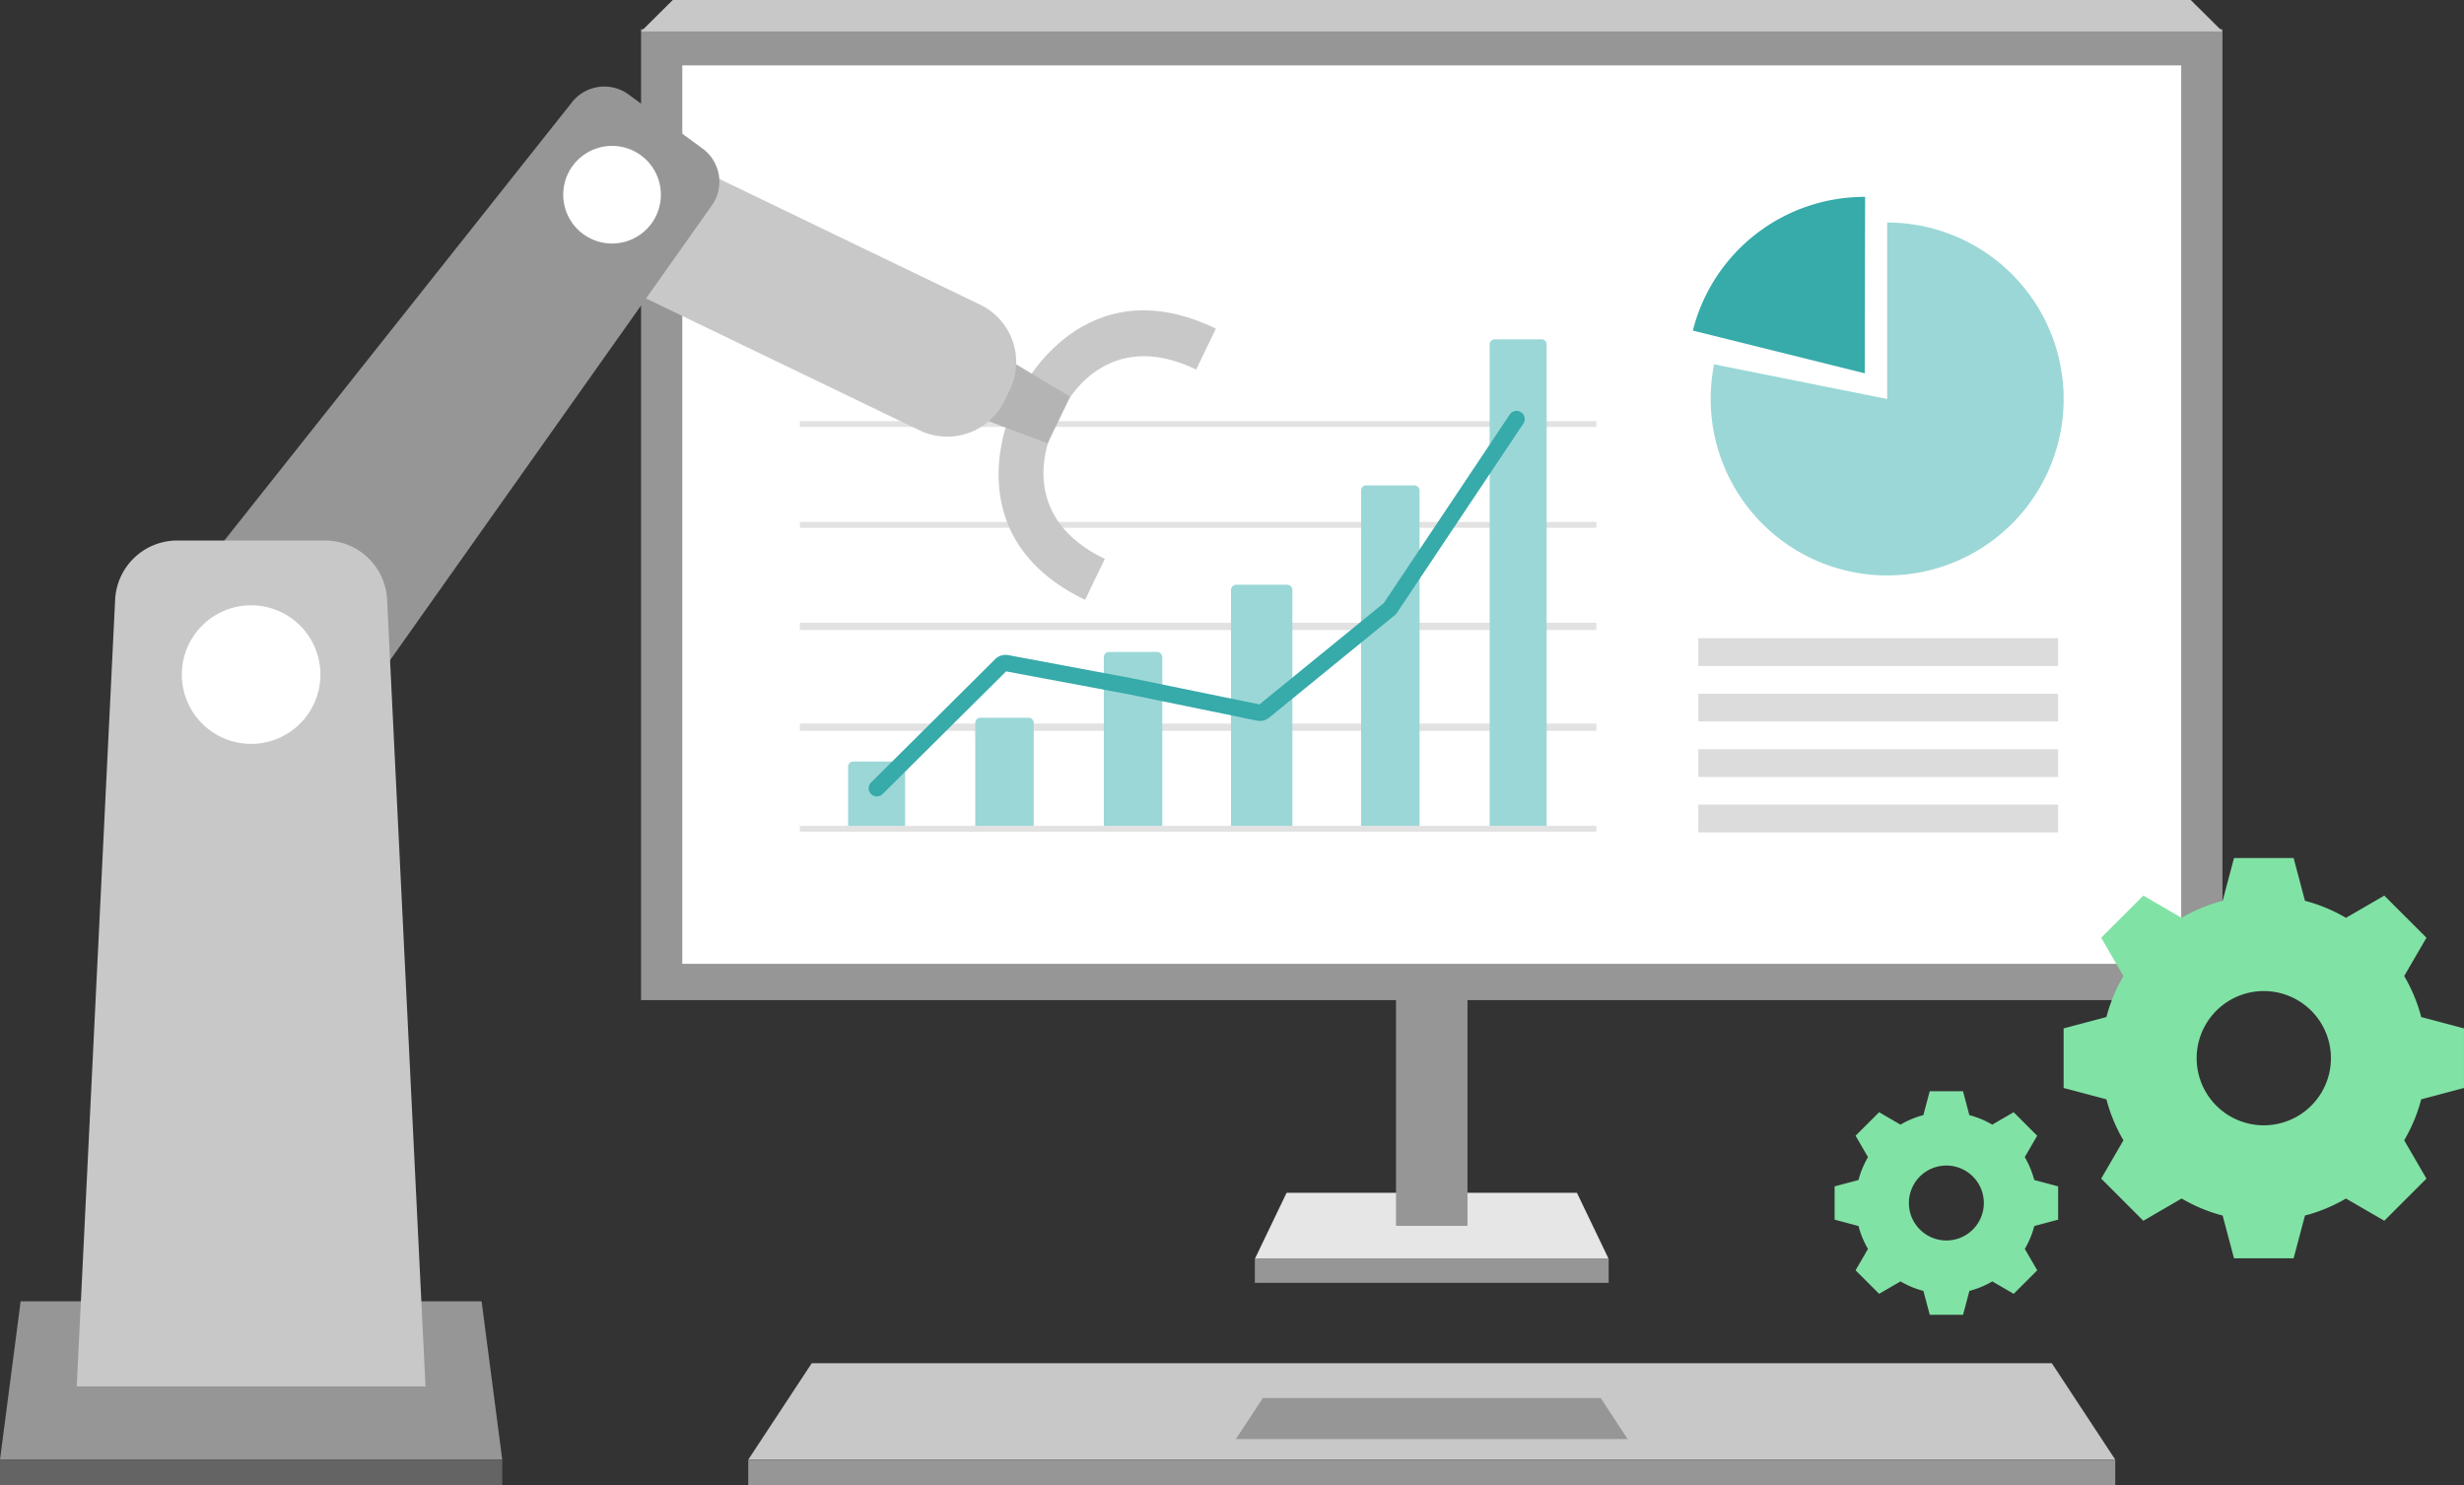
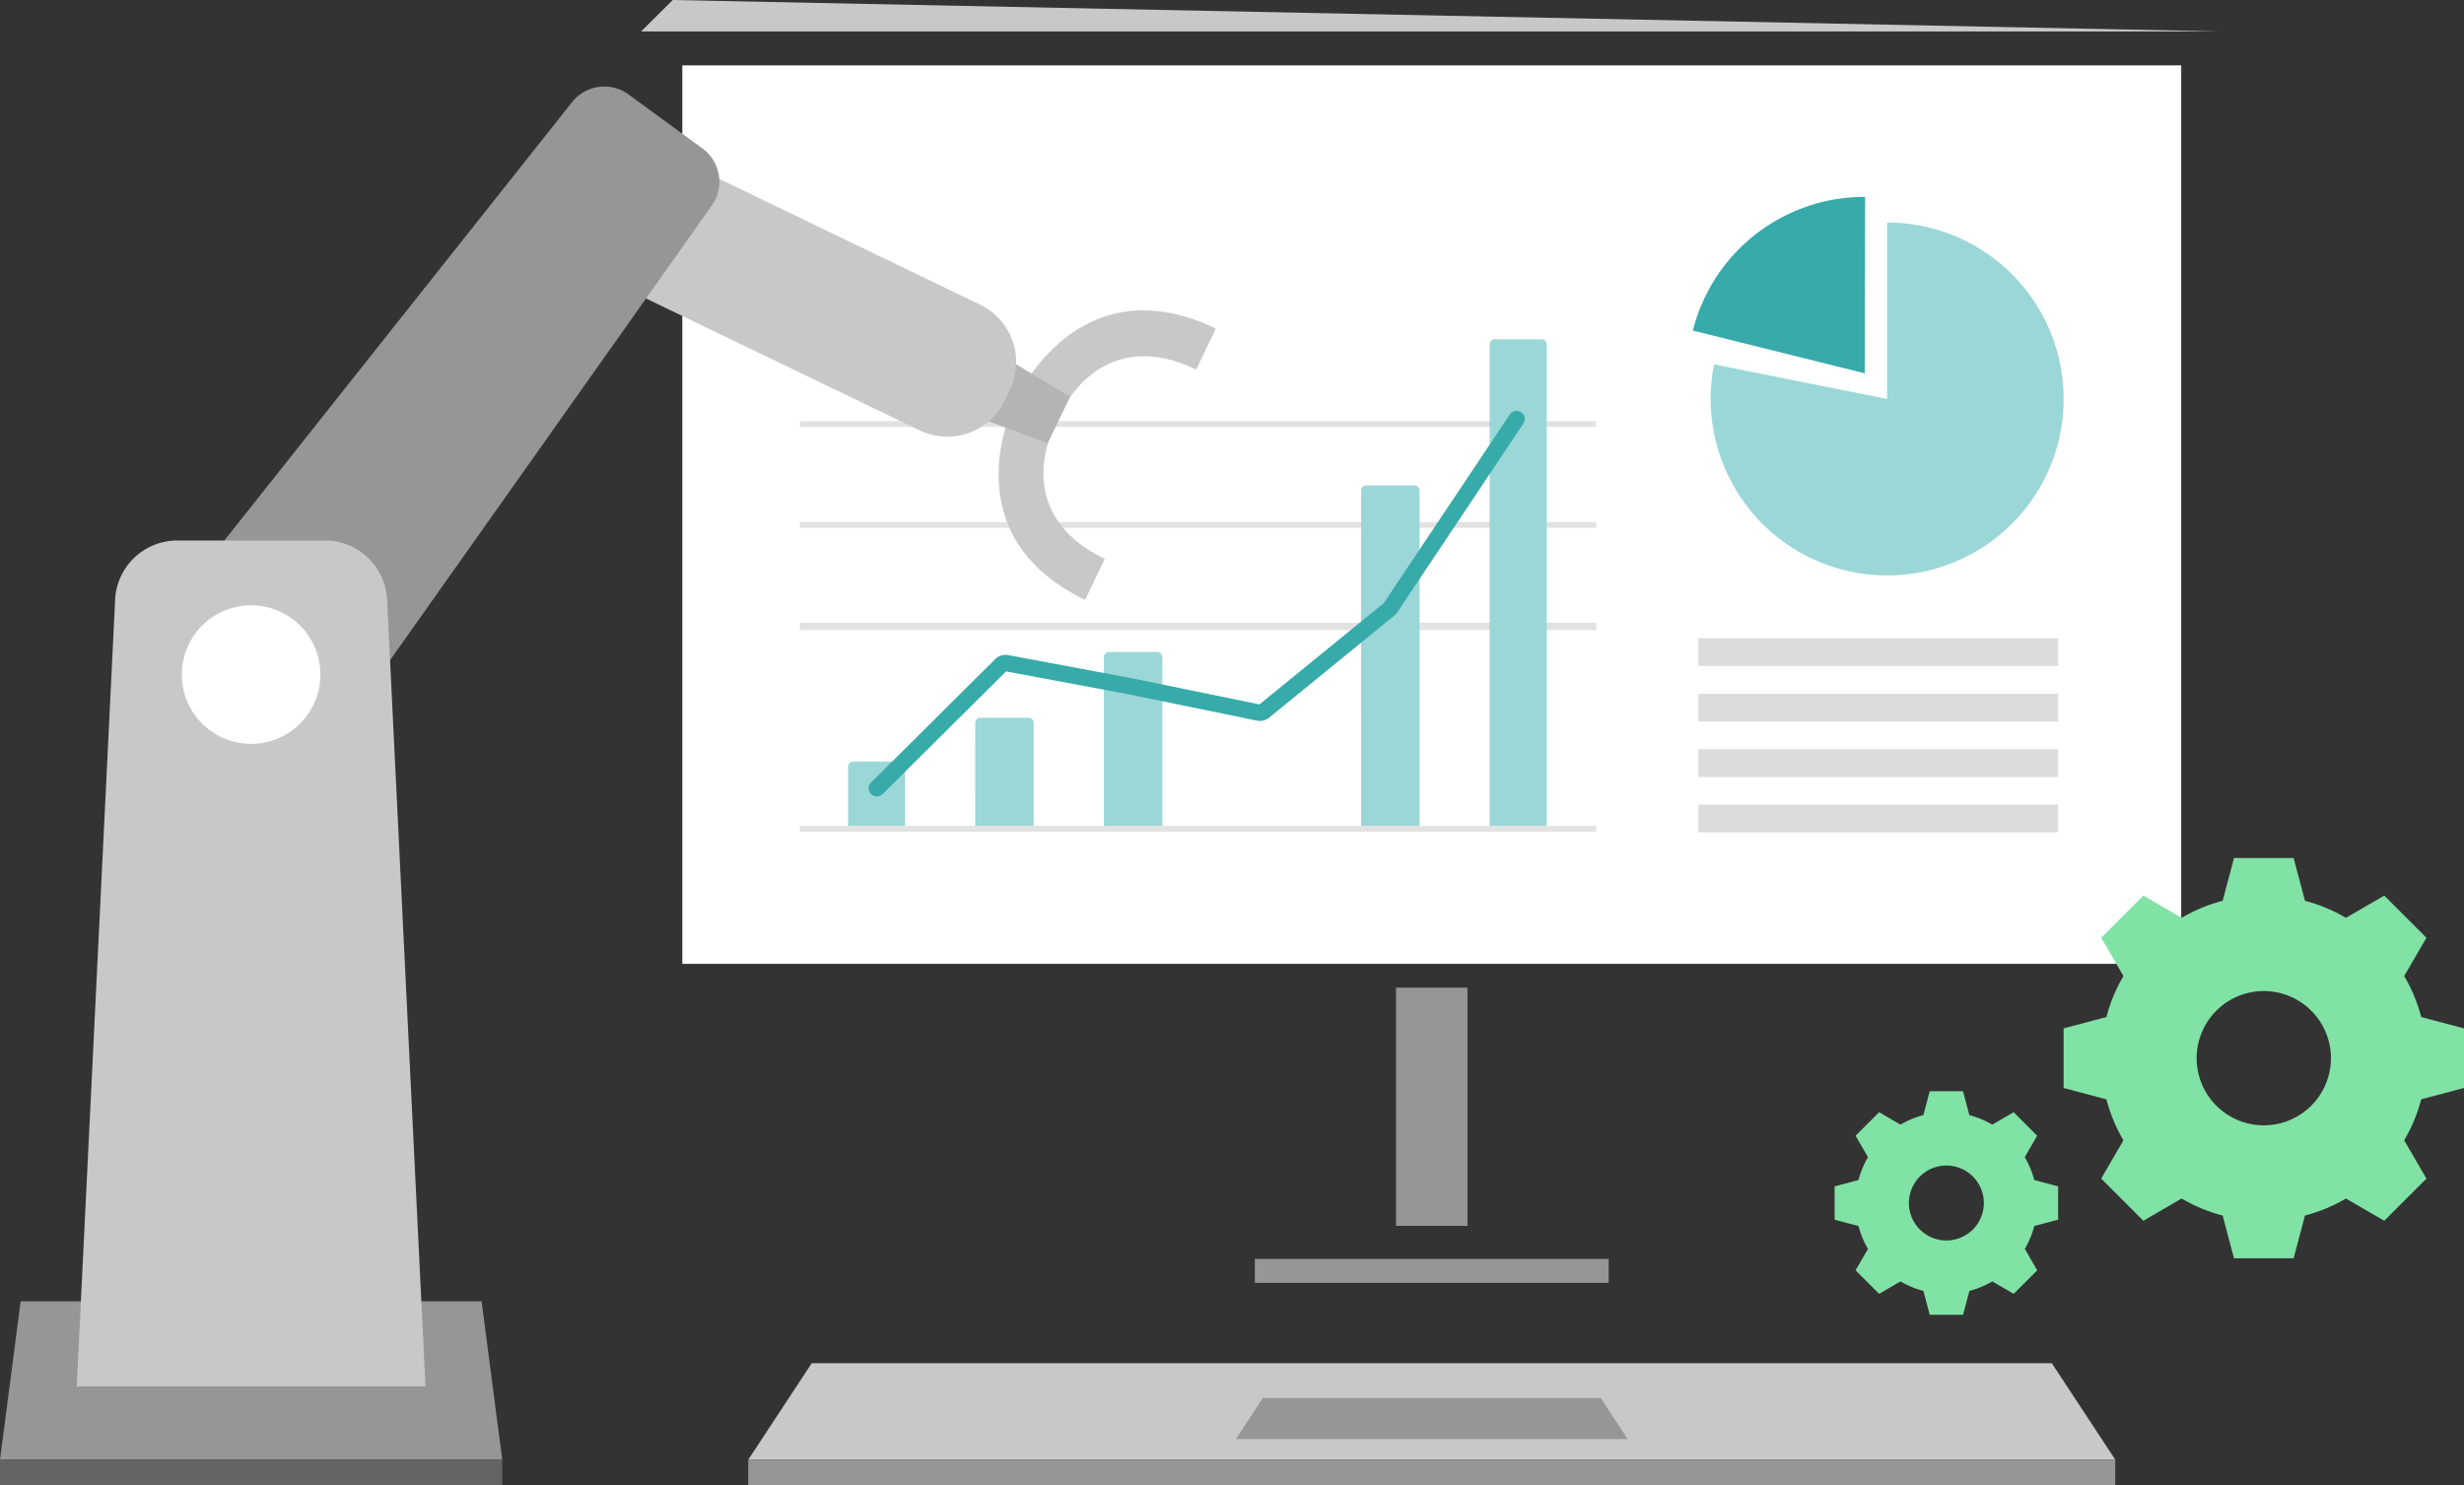
<svg xmlns="http://www.w3.org/2000/svg" id="グループ_2604" data-name="グループ 2604" width="355.068" height="214.041" viewBox="0 0 355.068 214.041">
  <rect x="0" y="0" width="355.068" height="214.041" fill="#333333" stroke="none" />
  <defs>
    <clipPath id="clip-path">
      <rect id="長方形_2462" data-name="長方形 2462" width="355.068" height="214.041" fill="none" />
    </clipPath>
  </defs>
-   <path id="パス_6317" data-name="パス 6317" d="M248.705,197.511H197.719l4.573-9.528h41.84Z" transform="translate(-16.893 -16.062)" fill="#e6e6e6" />
  <rect id="長方形_2447" data-name="長方形 2447" width="50.986" height="3.452" transform="translate(180.826 181.449)" fill="#969696" />
-   <rect id="長方形_2448" data-name="長方形 2448" width="227.884" height="139.949" transform="translate(92.377 4.197)" fill="#969696" />
-   <path id="パス_6318" data-name="パス 6318" d="M105.58,0l-4.573,4.54H328.892L324.318,0Z" transform="translate(-8.63 0)" fill="#c8c8c8" />
+   <path id="パス_6318" data-name="パス 6318" d="M105.58,0l-4.573,4.54H328.892Z" transform="translate(-8.63 0)" fill="#c8c8c8" />
  <rect id="長方形_2449" data-name="長方形 2449" width="215.995" height="129.494" transform="translate(98.321 9.424)" fill="#fff" />
  <rect id="長方形_2450" data-name="長方形 2450" width="10.3" height="34.333" transform="translate(201.169 142.352)" fill="#969696" />
  <path id="パス_6319" data-name="パス 6319" d="M314.887,228.738H117.9l9.146-13.9h178.7Z" transform="translate(-10.073 -18.356)" fill="#c8c8c8" />
  <path id="パス_6320" data-name="パス 6320" d="M251.189,226.246H194.723l3.9-5.923h48.676Z" transform="translate(-16.637 -18.825)" fill="#969696" />
  <rect id="長方形_2451" data-name="長方形 2451" width="196.99" height="3.658" transform="translate(107.824 210.382)" fill="#969696" />
  <g id="グループ_2603" data-name="グループ 2603">
    <g id="グループ_2602" data-name="グループ 2602" clip-path="url(#clip-path)">
      <path id="パス_6321" data-name="パス 6321" d="M266.734,50.3a25.5,25.5,0,0,1,24.824-19.272L291.5,56.455Z" transform="translate(-22.79 -2.651)" fill="#37aaaa" />
      <path id="パス_6322" data-name="パス 6322" d="M294.973,35.07a25.431,25.431,0,1,1-24.935,20.439L294.973,60.5Z" transform="translate(-23.03 -2.996)" fill="#9bd7d7" />
      <rect id="長方形_2452" data-name="長方形 2452" width="114.773" height="0.842" transform="translate(115.265 60.694)" fill="#e2e2e2" />
      <rect id="長方形_2453" data-name="長方形 2453" width="114.773" height="0.842" transform="translate(115.265 75.225)" fill="#e2e2e2" />
      <rect id="長方形_2454" data-name="長方形 2454" width="114.773" height="1.053" transform="translate(115.265 89.756)" fill="#e2e2e2" />
-       <rect id="長方形_2455" data-name="長方形 2455" width="114.773" height="1.053" transform="translate(115.265 104.287)" fill="#e2e2e2" />
      <rect id="長方形_2456" data-name="長方形 2456" width="114.773" height="0.842" transform="translate(115.265 119.028)" fill="#e2e2e2" />
      <path id="パス_6323" data-name="パス 6323" d="M133.631,120.836a.76.76,0,0,1,.679-.82h6.856a.76.76,0,0,1,.679.82v8.446h-8.213Z" transform="translate(-11.418 -10.254)" fill="#9bd7d7" />
      <path id="パス_6324" data-name="パス 6324" d="M153.664,113.912a.753.753,0,0,1,.69-.8H161.4a.754.754,0,0,1,.691.8v14.78h-8.424Z" transform="translate(-13.129 -9.664)" fill="#9bd7d7" />
      <path id="パス_6325" data-name="パス 6325" d="M173.928,103.553a.753.753,0,0,1,.684-.806h7.055a.754.754,0,0,1,.685.806v24.255h-8.424Z" transform="translate(-14.861 -8.779)" fill="#9bd7d7" />
-       <path id="パス_6326" data-name="パス 6326" d="M193.961,92.964a.771.771,0,0,1,.724-.81h7.4a.771.771,0,0,1,.724.81V126.9h-8.845Z" transform="translate(-16.572 -7.874)" fill="#9bd7d7" />
      <path id="パス_6327" data-name="パス 6327" d="M214.455,77.307a.76.76,0,0,1,.7-.811h7.029a.761.761,0,0,1,.7.811v48.257h-8.424Z" transform="translate(-18.323 -6.536)" fill="#9bd7d7" />
      <path id="パス_6328" data-name="パス 6328" d="M234.718,54.277a.751.751,0,0,1,.678-.807h6.857a.75.75,0,0,1,.678.807V123.6h-8.213Z" transform="translate(-20.055 -4.569)" fill="#9bd7d7" />
      <path id="パス_6329" data-name="パス 6329" d="M230.886,64.951a1.178,1.178,0,0,1,.326,1.633l-18.174,27.21a2.069,2.069,0,0,1-.423.466l-18.031,14.705a2.121,2.121,0,0,1-1.765.434l-18.511-3.8-17.634-3.3-17.813,17.7a1.178,1.178,0,0,1-1.66-1.671l17.9-17.791a2.123,2.123,0,0,1,1.885-.58l17.774,3.326,18.422,3.777L211.1,92.457l18.152-27.18a1.176,1.176,0,0,1,1.632-.326" transform="translate(-11.693 -5.533)" fill="#37aaaa" fill-rule="evenodd" />
      <rect id="長方形_2457" data-name="長方形 2457" width="51.849" height="4.002" transform="translate(244.734 91.987)" fill="#dcdcdc" />
      <rect id="長方形_2458" data-name="長方形 2458" width="51.849" height="4.002" transform="translate(244.734 99.986)" fill="#dcdcdc" />
      <rect id="長方形_2459" data-name="長方形 2459" width="51.849" height="4.002" transform="translate(244.734 107.985)" fill="#dcdcdc" />
      <rect id="長方形_2460" data-name="長方形 2460" width="51.849" height="4.002" transform="translate(244.734 115.965)" fill="#dcdcdc" />
      <path id="パス_6330" data-name="パス 6330" d="M172.65,86.084l-2.842,5.9C150.781,82.8,159.172,64.84,159.259,64.66l5.9,2.829c-.587,1.25-5.367,12.4,7.488,18.595" transform="translate(-13.444 -5.525)" fill="#c8c8c8" />
      <path id="パス_6331" data-name="パス 6331" d="M188.973,51.538l-2.842,5.9c-12.855-6.2-18.6,4.482-19.213,5.721L161.029,60.3c.087-.18,8.918-17.933,27.944-8.758" transform="translate(-13.759 -4.179)" fill="#c8c8c8" />
      <path id="パス_6332" data-name="パス 6332" d="M167.174,61.9l-3.236,6.709-12.186-4.555,4.269-8.853Z" transform="translate(-12.966 -4.717)" fill="#b4b4b4" />
      <path id="パス_6333" data-name="パス 6333" d="M153.013,57.9l-.765,1.585A9.171,9.171,0,0,1,140,63.766L87.6,38.5l8.732-18.108,52.4,25.268A9.172,9.172,0,0,1,153.013,57.9" transform="translate(-7.485 -1.742)" fill="#c8c8c8" />
      <path id="パス_6334" data-name="パス 6334" d="M104.258,30.752l-60,84.809L19.435,97.416l64.6-81.449a5.929,5.929,0,0,1,8.208-1.183l10.651,7.787a5.929,5.929,0,0,1,1.364,8.18" transform="translate(-1.661 -1.166)" fill="#969696" />
-       <path id="パス_6335" data-name="パス 6335" d="M99.932,24.346A7.036,7.036,0,1,1,90.1,25.874a7.038,7.038,0,0,1,9.833-1.528" transform="translate(-7.582 -1.964)" fill="#fff" />
      <path id="パス_6336" data-name="パス 6336" d="M72.375,227.905H0l2.975-22.818H69.4Z" transform="translate(0 -17.523)" fill="#969696" />
      <path id="パス_6337" data-name="パス 6337" d="M62.35,207.105H12.09L17.624,93.712a8.968,8.968,0,0,1,8.957-8.531H47.859a8.968,8.968,0,0,1,8.957,8.531Z" transform="translate(-1.033 -7.278)" fill="#c8c8c8" />
      <path id="パス_6338" data-name="パス 6338" d="M48.62,105.38a9.985,9.985,0,1,1-9.985-9.985,9.985,9.985,0,0,1,9.985,9.985" transform="translate(-2.448 -8.151)" fill="#fff" />
      <rect id="長方形_2461" data-name="長方形 2461" width="72.375" height="3.658" transform="translate(0 210.382)" fill="#646464" />
      <path id="パス_6339" data-name="パス 6339" d="M382.849,168.367v-8.59l-6.164-1.636a23.26,23.26,0,0,0-2.453-5.909l3.206-5.521-6.074-6.074-5.523,3.206a23.271,23.271,0,0,0-5.907-2.454l-1.636-6.164h-8.59l-1.637,6.164a23.239,23.239,0,0,0-5.908,2.454l-5.521-3.206-6.074,6.074,3.206,5.521a23.294,23.294,0,0,0-2.453,5.909l-6.165,1.636v8.59L331.32,170a23.294,23.294,0,0,0,2.453,5.909l-3.206,5.52,6.074,6.075,5.521-3.206a23.224,23.224,0,0,0,5.908,2.454l1.637,6.165h8.59l1.636-6.165a23.218,23.218,0,0,0,5.907-2.454l5.523,3.206,6.074-6.075-3.206-5.52A23.293,23.293,0,0,0,376.685,170ZM354,173.747a9.675,9.675,0,1,1,9.675-9.675A9.675,9.675,0,0,1,354,173.747" transform="translate(-27.782 -11.554)" fill="#81e2a5" />
      <path id="パス_6340" data-name="パス 6340" d="M321.281,190.485v-4.8l-3.441-.914a12.976,12.976,0,0,0-1.37-3.3l1.79-3.083L314.869,175l-3.083,1.79a12.994,12.994,0,0,0-3.3-1.37l-.914-3.441h-4.8l-.915,3.441a12.968,12.968,0,0,0-3.3,1.37L295.482,175l-3.392,3.391,1.79,3.083a13.04,13.04,0,0,0-1.37,3.3l-3.441.914v4.8l3.441.914a13.046,13.046,0,0,0,1.37,3.3l-1.79,3.082,3.392,3.391,3.082-1.79a12.989,12.989,0,0,0,3.3,1.37l.915,3.442h4.8l.914-3.442a12.975,12.975,0,0,0,3.3-1.37l3.083,1.79,3.391-3.391-1.79-3.082a13.015,13.015,0,0,0,1.37-3.3Zm-16.106,3a5.4,5.4,0,1,1,5.4-5.4,5.4,5.4,0,0,1-5.4,5.4" transform="translate(-24.698 -14.694)" fill="#81e2a5" />
    </g>
  </g>
</svg>